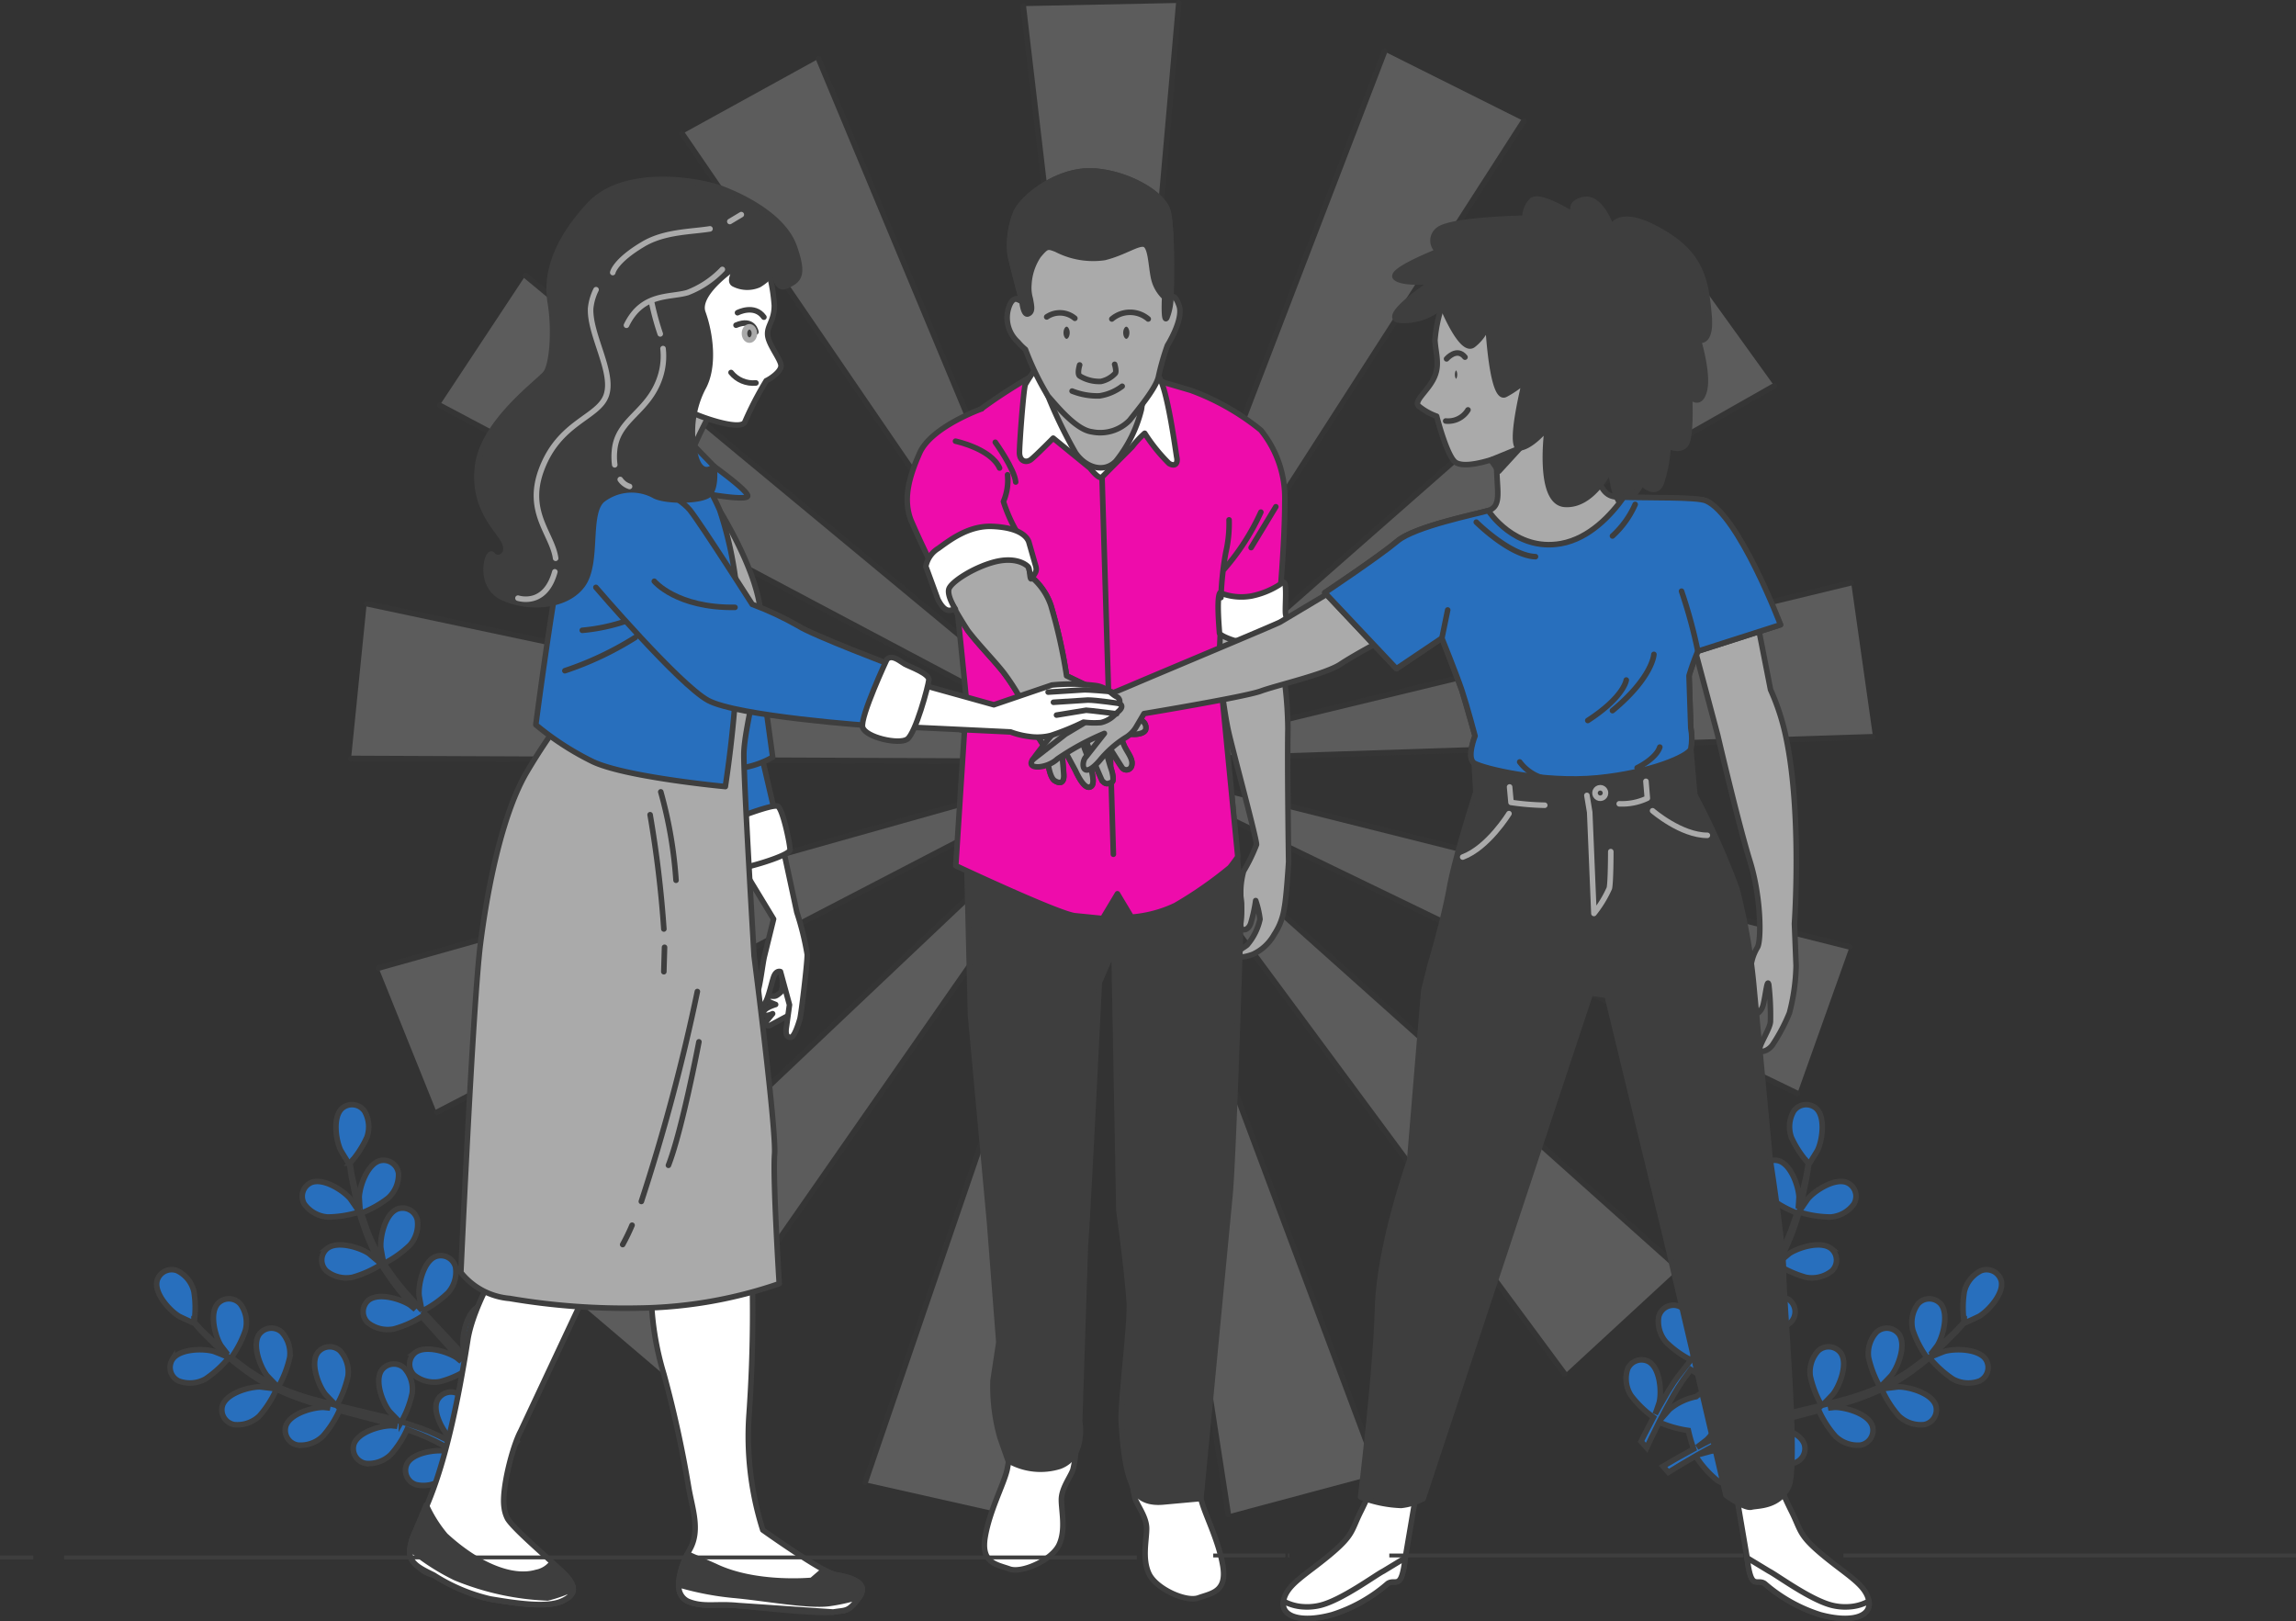
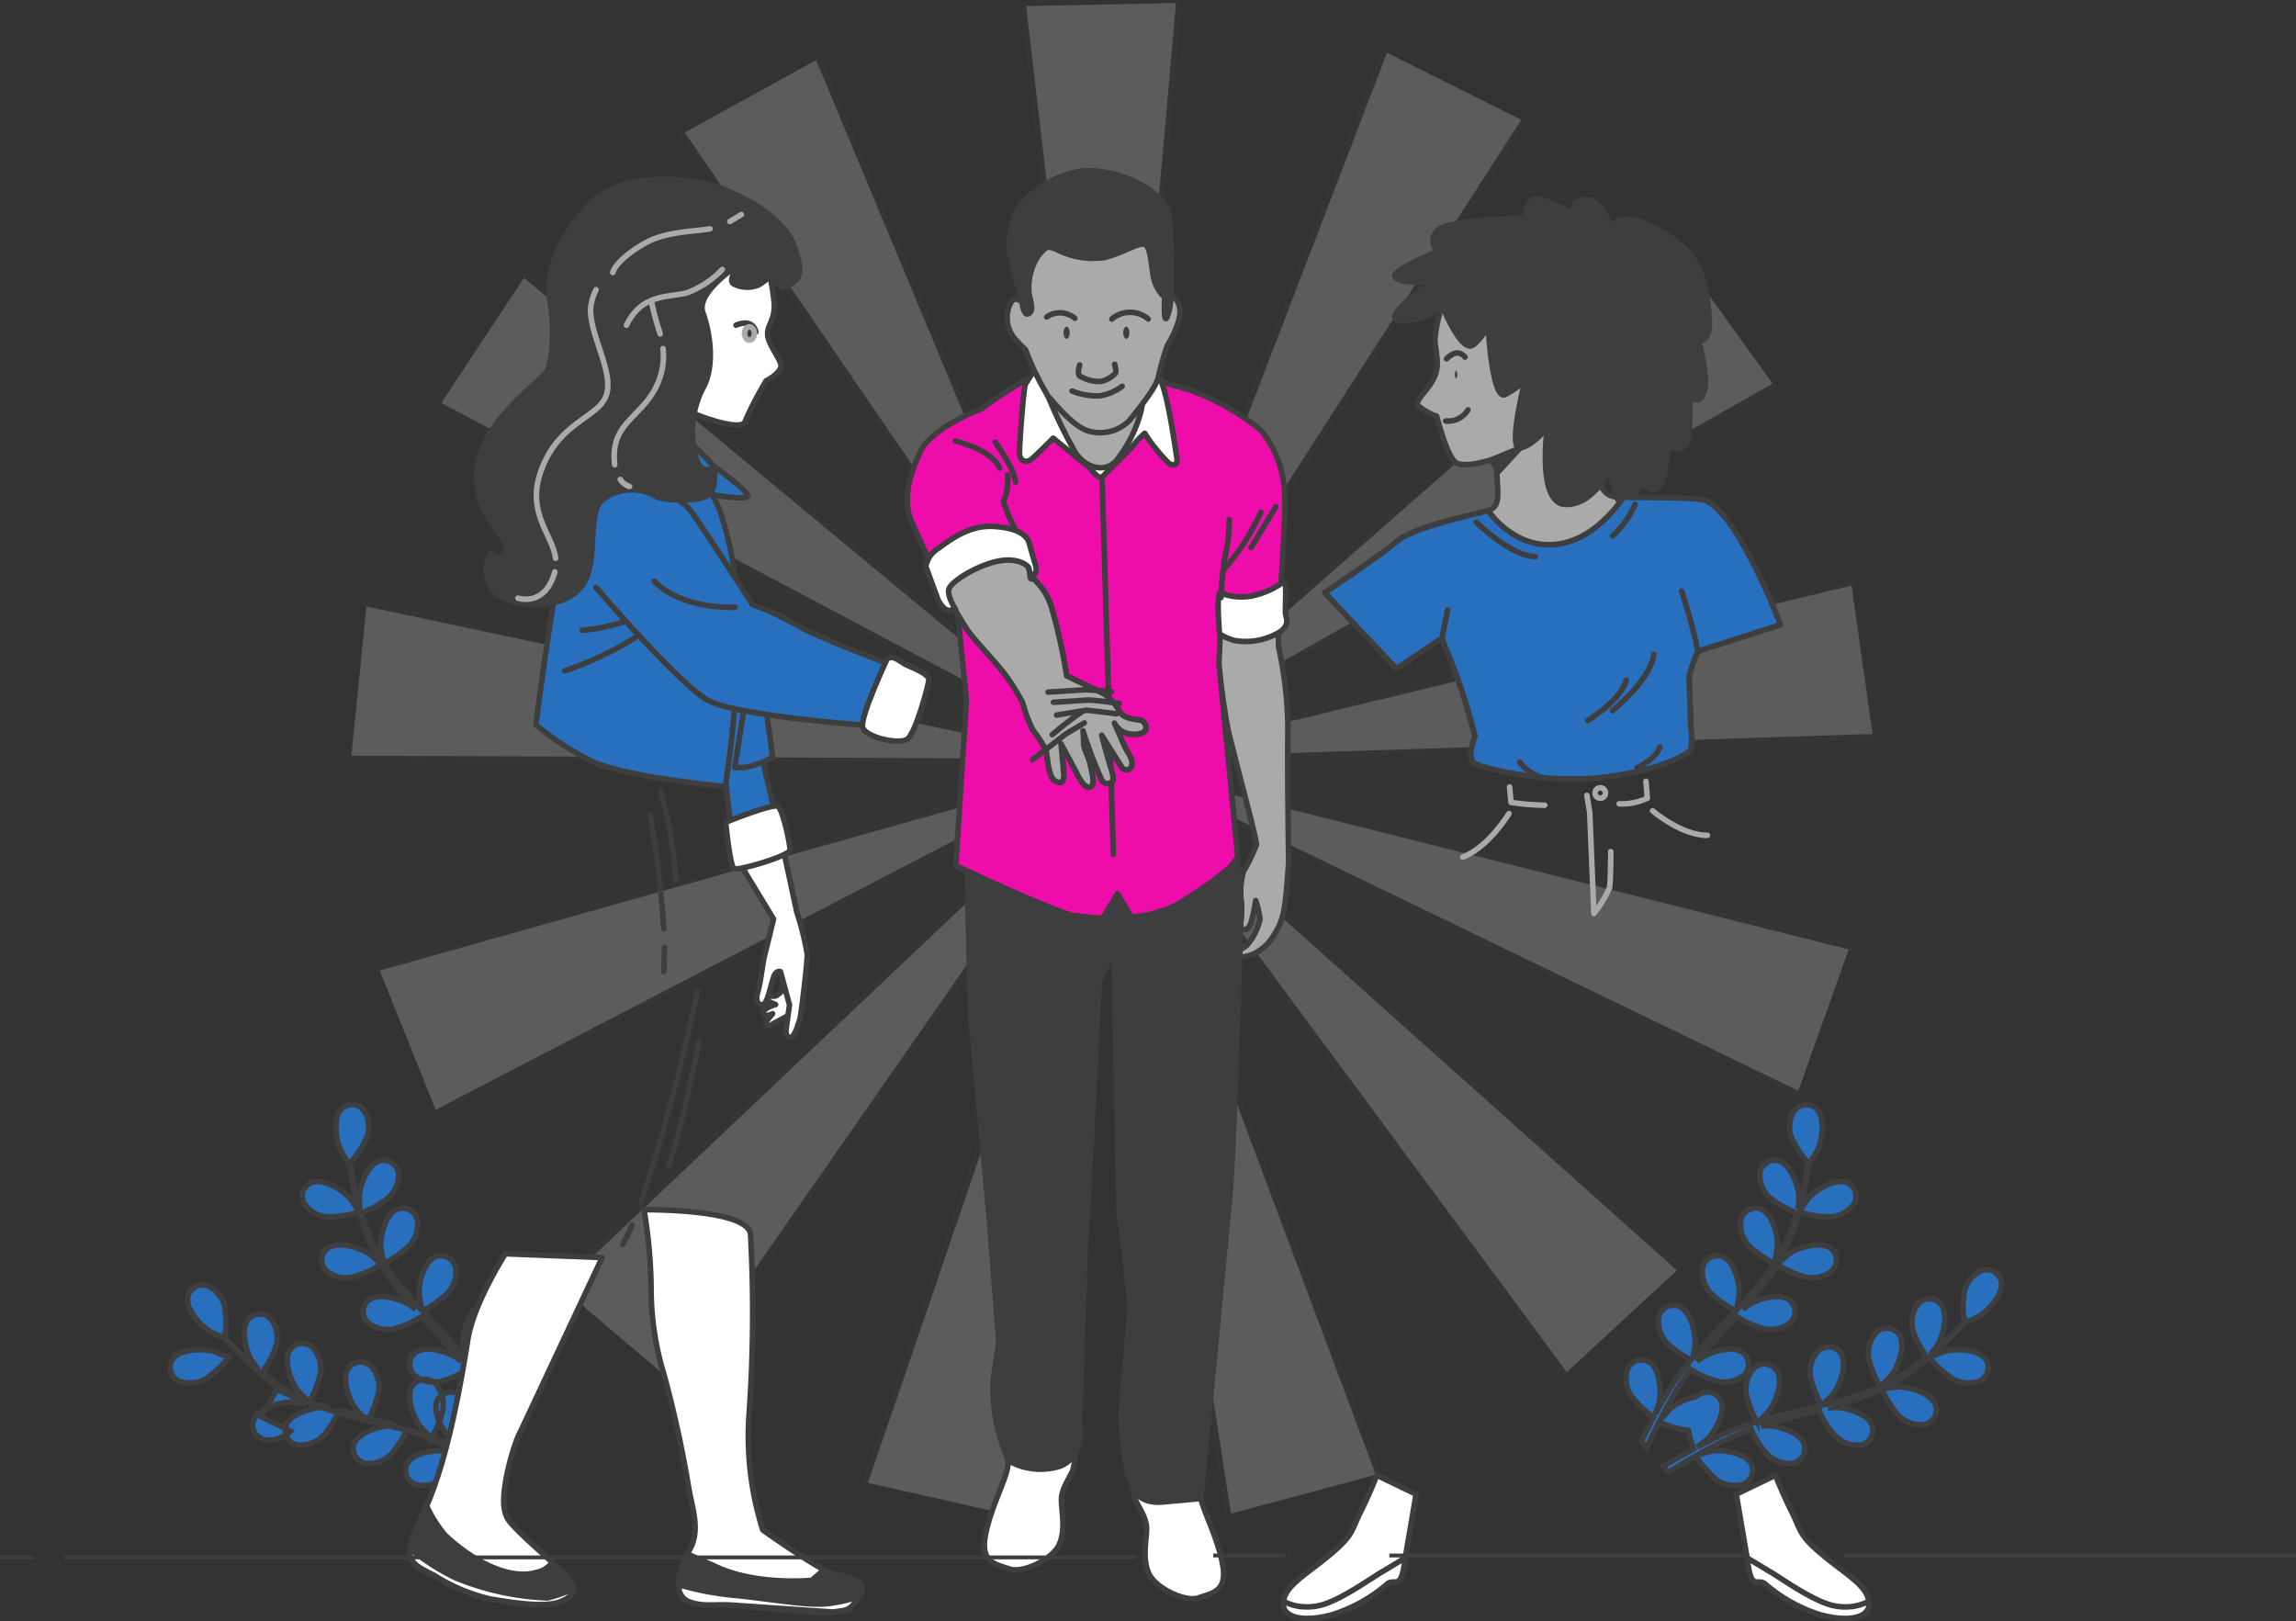
<svg xmlns="http://www.w3.org/2000/svg" width="206.958" height="146.137">
  <rect width="100%" height="100%" fill="#333333" stroke="none" />
  <style>.B{stroke-width:.5}.C{stroke-linejoin:round}.D{stroke-linecap:round}.E{fill:none}.F{fill:#fff}.G{fill:#3e3e3e}.H{stroke:#3e3e3e}.I{stroke:#aaa}.J{fill:#286fbd}.K{fill:#aaa}</style>
  <g class="B H J">
    <path d="M176.032 124.303a9.8 9.8 0 0 1-2.124-1.932c-.013-.016 1.287-.541 1.373-.565.995-.276 3.08-.227 3.719.731a1.35 1.35 0 0 1-.566 1.941c-.788.295-1.665.231-2.402-.175z" />
    <path d="M171.146 127.617a9.46 9.46 0 0 1-1.524-2.394c-.977.454-1.983.843-3.012 1.163l-1.819.53.588-.063c1.033 0 3.033.589 3.394 1.679.11.37.057.77-.146 1.099s-.537.555-.917.623a2.88 2.88 0 0 1-2.271-.8c-.612-.692-1.115-1.475-1.489-2.32l-.706.185-3.363.887-1.144.353.51-.054c1.033 0 3.032.588 3.394 1.679.111.371.058.771-.145 1.1s-.537.556-.918.623a2.88 2.88 0 0 1-2.271-.8 8.68 8.68 0 0 1-1.455-2.252l-1.134.419-.735.315-.721.342-1.348.712-.875.489 1.208-.332c1.02-.16 3.086.126 3.611 1.15.166.349.175.752.024 1.108s-.446.631-.812.755a2.88 2.88 0 0 1-2.366-.447c-.724-.61-1.352-1.326-1.862-2.124l-1.365.8-1.093.671-.477-.542 1.221-.714 1.539-.851c-.194-.546-.355-1.102-.483-1.667-.909-.129-1.797-.382-2.638-.752l-.694 1.412q-.222.466-.42.9l-.506-.573.309-.623.809-1.552a9.4 9.4 0 0 1-2.029-1.969 2.82 2.82 0 0 1-.311-2.37 1.37 1.37 0 0 1 1.921-.67c1 .579 1.166 2.643.945 3.643-.013.059-.227.684-.368 1.076l.356-.653.773-1.344.425-.671c.137-.227.311-.449.467-.677l1.194-1.533a9.01 9.01 0 0 1-2.233-1.6c-.553-.63-.798-1.472-.669-2.3a1.37 1.37 0 0 1 1.8-.952c1.076.422 1.555 2.438 1.49 3.46 0 .064-.134.792-.214 1.191l.771-.9 2.374-2.54.728-.778c-.851-.431-1.632-.987-2.318-1.649-.553-.63-.798-1.472-.669-2.3a1.37 1.37 0 0 1 1.8-.951c1.076.422 1.556 2.437 1.49 3.46 0 .077-.194 1.125-.255 1.389l1.555-1.734c.673-.789 1.294-1.622 1.858-2.492-.855-.434-1.641-.993-2.332-1.657a2.83 2.83 0 0 1-.669-2.3 1.37 1.37 0 0 1 1.8-.951c1.076.422 1.556 2.437 1.49 3.46-.005.08-.209 1.208-.261 1.409l.1-.151a17.41 17.41 0 0 0 1.377-2.791l.546-1.564c-.878-.33-1.701-.791-2.44-1.368-.618-.565-.954-1.374-.919-2.21.052-.384.265-.727.586-.945s.718-.289 1.094-.197c1.116.3 1.816 2.253 1.864 3.278 0 .055-.034.624-.067 1.038l.2-.692.522-2.311.182-1.088a9.1 9.1 0 0 1-1.522-2.318 2.82 2.82 0 0 1 .21-2.38c.225-.316.572-.523.957-.569s.772.072 1.065.325c.851.779.566 2.829.134 3.759-.038.08-.768 1.27-.782 1.255l-.016-.019-.153 1.049-.472 2.329a23.99 23.99 0 0 1-.814 2.7 17.62 17.62 0 0 1-1.333 2.856c-.006.011-.014.021-.021.032l1.035-.874c.858-.569 2.854-1.169 3.762-.456a1.35 1.35 0 0 1 .072 2.02c-.657.524-1.51.735-2.335.577a9.58 9.58 0 0 1-2.6-1.165c-.561.914-1.183 1.789-1.862 2.62l-1.222 1.438.455-.375c.858-.57 2.854-1.169 3.762-.456a1.35 1.35 0 0 1 .072 2.02c-.657.525-1.51.735-2.336.577a9.13 9.13 0 0 1-2.53-1.122l-.486.541-2.309 2.581-.757.921.395-.324c.858-.569 2.854-1.168 3.762-.456a1.35 1.35 0 0 1 .072 2.021c-.657.524-1.51.735-2.335.577a8.78 8.78 0 0 1-2.465-1.084l-.712.971-.438.665-.41.68-.728 1.333-.458.887.822-.938a5.33 5.33 0 0 1 2.415-1.155 1.64 1.64 0 0 1 .24-.183c.323-.216.721-.285 1.098-.191s.696.342.879.684c.513 1.029-.5 2.84-1.237 3.553-.044.042-.569.446-.905.7l.66-.35 1.393-.7.728-.326c.24-.114.509-.2.766-.309l1.849-.624a8.9 8.9 0 0 1-.973-2.558 2.82 2.82 0 0 1 .718-2.279c.286-.261.67-.39 1.056-.354s.739.234.972.544c.664.941-.056 2.883-.68 3.7-.039.051-.553.586-.841.875l1.144-.327 3.394-.818 1.04-.249a9.42 9.42 0 0 1-1.018-2.643 2.82 2.82 0 0 1 .718-2.279c.286-.261.67-.39 1.056-.354s.739.234.972.544c.664.941-.057 2.882-.68 3.7-.047.062-.787.831-.985 1.018l2.262-.593a24.23 24.23 0 0 0 2.937-1.059c-.473-.83-.818-1.725-1.026-2.657a2.82 2.82 0 0 1 .718-2.279c.286-.261.67-.39 1.056-.354s.739.234.972.544c.664.941-.057 2.882-.68 3.7-.049.064-.846.892-1 1.031l.17-.068a17.65 17.65 0 0 0 2.7-1.572l1.326-1a9.14 9.14 0 0 1-1.276-2.475 2.82 2.82 0 0 1 .461-2.344c.256-.291.624-.461 1.011-.467s.76.152 1.026.435c.764.863.263 2.871-.266 3.751-.029.048-.375.5-.633.829l.554-.466 1.72-1.64.757-.807c-.136-.917-.13-1.85.018-2.765a2.84 2.84 0 0 1 1.5-1.868c.36-.142.764-.125 1.111.046s.606.481.713.854c.278 1.114-1.1 2.667-1.978 3.2-.076.046-1.348.638-1.351.617v-.024l-.711.79-1.689 1.682c-.69.642-1.418 1.243-2.178 1.8a17.83 17.83 0 0 1-2.7 1.65l-.035.015 1.35-.161c1.033-.005 3.033.588 3.394 1.679.111.371.058.771-.145 1.1s-.537.556-.918.623a2.88 2.88 0 0 1-2.28-.794z" />
    <path d="M162.162 109.247c-.02-.006.772-1.157.83-1.224.676-.774 2.441-1.875 3.506-1.425.353.159.621.46.737.829s.069.77-.13 1.102a2.86 2.86 0 0 1-2.1 1.169 9.9 9.9 0 0 1-2.843-.451zM18.508 124.303a9.8 9.8 0 0 0 2.124-1.932 23.92 23.92 0 0 0-1.373-.565c-.995-.276-3.08-.227-3.719.731a1.35 1.35 0 0 0 .567 1.941 2.88 2.88 0 0 0 2.401-.175z" />
-     <path d="M23.394 127.617a9.45 9.45 0 0 0 1.524-2.394 24.23 24.23 0 0 0 3.012 1.163l1.819.53-.588-.063c-1.033 0-3.033.589-3.394 1.679-.11.37-.057.77.146 1.099s.537.555.917.623a2.88 2.88 0 0 0 2.271-.8 9 9 0 0 0 1.489-2.32l.706.185 3.363.887 1.144.353-.51-.054c-1.033 0-3.032.588-3.394 1.679-.111.371-.058.771.145 1.1s.537.556.918.623a2.88 2.88 0 0 0 2.271-.8c.599-.671 1.09-1.43 1.455-2.252l1.134.419.735.315.721.342 1.348.712.875.489-1.208-.332c-1.02-.16-3.086.126-3.61 1.15-.166.349-.175.752-.024 1.108s.446.631.812.755a2.88 2.88 0 0 0 2.366-.447c.724-.61 1.352-1.326 1.862-2.124l1.365.8 1.093.671.477-.542-1.221-.714-1.539-.851a14.57 14.57 0 0 0 .483-1.667c.909-.129 1.797-.382 2.638-.752l.694 1.412q.222.466.42.9l.506-.573-.309-.623-.809-1.552a9.4 9.4 0 0 0 2.029-1.969 2.82 2.82 0 0 0 .311-2.37 1.37 1.37 0 0 0-1.921-.67c-1 .579-1.166 2.643-.945 3.643.013.059.227.684.368 1.076l-.356-.653-.773-1.344-.425-.671c-.137-.227-.311-.449-.467-.677l-1.194-1.533a9.01 9.01 0 0 0 2.233-1.6c.553-.63.798-1.472.669-2.3a1.37 1.37 0 0 0-1.8-.952c-1.076.422-1.555 2.438-1.49 3.46 0 .064.134.792.214 1.191l-.771-.9-2.374-2.54-.728-.778a9.54 9.54 0 0 0 2.318-1.649c.553-.63.798-1.472.669-2.3a1.37 1.37 0 0 0-1.8-.951c-1.076.422-1.556 2.437-1.49 3.46 0 .077.194 1.125.255 1.389l-1.555-1.734a23.8 23.8 0 0 1-1.859-2.492 9.71 9.71 0 0 0 2.332-1.657 2.83 2.83 0 0 0 .669-2.3 1.37 1.37 0 0 0-1.8-.951c-1.076.422-1.555 2.437-1.49 3.46.005.08.209 1.208.261 1.409l-.1-.151c-.541-.887-1.002-1.821-1.377-2.791l-.546-1.564a9.25 9.25 0 0 0 2.44-1.368 2.83 2.83 0 0 0 .919-2.21c-.052-.384-.265-.727-.585-.945s-.718-.289-1.094-.197c-1.117.3-1.816 2.253-1.864 3.278 0 .055.034.624.067 1.038l-.2-.692-.522-2.311-.182-1.088a9.1 9.1 0 0 0 1.522-2.318 2.82 2.82 0 0 0-.21-2.38c-.225-.316-.572-.523-.957-.569s-.772.072-1.065.325c-.851.779-.566 2.829-.134 3.759.038.08.768 1.27.782 1.255l.016-.019.153 1.049.472 2.329c.218.915.49 1.817.814 2.7a17.62 17.62 0 0 0 1.333 2.856c.006.011.014.021.021.032l-1.035-.874c-.858-.569-2.854-1.169-3.762-.456a1.35 1.35 0 0 0-.072 2.02c.657.525 1.51.735 2.336.577.92-.256 1.796-.649 2.6-1.165a24 24 0 0 0 1.862 2.62l1.222 1.438-.455-.375c-.858-.57-2.854-1.169-3.762-.456a1.35 1.35 0 0 0-.072 2.02c.657.525 1.51.735 2.336.577.896-.243 1.749-.622 2.531-1.122l.485.541 2.309 2.581.757.921-.395-.324c-.858-.569-2.854-1.168-3.762-.456a1.35 1.35 0 0 0-.072 2.021c.657.525 1.51.735 2.336.577.873-.232 1.704-.598 2.465-1.084l.712.971.438.665.41.68.728 1.333.458.887-.822-.938a5.33 5.33 0 0 0-2.415-1.155c-.074-.068-.155-.13-.24-.183-.323-.216-.721-.285-1.098-.191s-.696.342-.879.684c-.513 1.029.5 2.84 1.237 3.553.044.042.569.446.905.7l-.66-.35-1.393-.7-.728-.326c-.24-.114-.509-.2-.766-.309l-1.849-.624a8.9 8.9 0 0 0 .973-2.558 2.82 2.82 0 0 0-.718-2.279c-.286-.261-.67-.39-1.056-.354s-.739.234-.972.544c-.664.941.056 2.883.68 3.7.039.051.553.586.841.875l-1.144-.327-3.394-.818-1.04-.249a9.41 9.41 0 0 0 1.018-2.643 2.82 2.82 0 0 0-.718-2.279c-.286-.261-.67-.39-1.056-.354s-.739.234-.972.544c-.664.941.057 2.882.68 3.7.047.062.787.831.985 1.018l-2.262-.593a24.23 24.23 0 0 1-2.937-1.059c.473-.829.819-1.725 1.026-2.657a2.82 2.82 0 0 0-.718-2.279c-.286-.261-.67-.39-1.056-.354s-.739.234-.972.544c-.664.941.057 2.882.68 3.7.049.064.846.892 1 1.031l-.17-.068a17.65 17.65 0 0 1-2.7-1.572l-1.326-1a9.14 9.14 0 0 0 1.276-2.475 2.82 2.82 0 0 0-.461-2.344c-.256-.291-.624-.461-1.011-.467s-.76.152-1.026.435c-.764.863-.263 2.871.266 3.751.029.048.375.5.633.829l-.554-.466-1.72-1.64-.757-.807c.136-.917.13-1.85-.018-2.765-.2-.814-.749-1.497-1.5-1.868-.36-.142-.764-.125-1.111.046s-.606.481-.713.854c-.278 1.114 1.1 2.667 1.979 3.2.076.046 1.347.638 1.35.617v-.024l.711.79 1.689 1.682a24.18 24.18 0 0 0 2.178 1.8 17.83 17.83 0 0 0 2.7 1.65l.035.015-1.35-.161c-1.033-.005-3.033.588-3.394 1.679-.111.371-.058.771.145 1.1s.537.556.918.623a2.88 2.88 0 0 0 2.277-.794z" />
+     <path d="M23.394 127.617a9.45 9.45 0 0 0 1.524-2.394 24.23 24.23 0 0 0 3.012 1.163l1.819.53-.588-.063c-1.033 0-3.033.589-3.394 1.679-.11.37-.057.77.146 1.099s.537.555.917.623a2.88 2.88 0 0 0 2.271-.8 9 9 0 0 0 1.489-2.32l.706.185 3.363.887 1.144.353-.51-.054c-1.033 0-3.032.588-3.394 1.679-.111.371-.058.771.145 1.1s.537.556.918.623a2.88 2.88 0 0 0 2.271-.8c.599-.671 1.09-1.43 1.455-2.252l1.134.419.735.315.721.342 1.348.712.875.489-1.208-.332c-1.02-.16-3.086.126-3.61 1.15-.166.349-.175.752-.024 1.108s.446.631.812.755a2.88 2.88 0 0 0 2.366-.447c.724-.61 1.352-1.326 1.862-2.124l1.365.8 1.093.671.477-.542-1.221-.714-1.539-.851a14.57 14.57 0 0 0 .483-1.667c.909-.129 1.797-.382 2.638-.752l.694 1.412q.222.466.42.9l.506-.573-.309-.623-.809-1.552a9.4 9.4 0 0 0 2.029-1.969 2.82 2.82 0 0 0 .311-2.37 1.37 1.37 0 0 0-1.921-.67c-1 .579-1.166 2.643-.945 3.643.013.059.227.684.368 1.076l-.356-.653-.773-1.344-.425-.671c-.137-.227-.311-.449-.467-.677l-1.194-1.533a9.01 9.01 0 0 0 2.233-1.6c.553-.63.798-1.472.669-2.3a1.37 1.37 0 0 0-1.8-.952c-1.076.422-1.555 2.438-1.49 3.46 0 .064.134.792.214 1.191l-.771-.9-2.374-2.54-.728-.778a9.54 9.54 0 0 0 2.318-1.649c.553-.63.798-1.472.669-2.3a1.37 1.37 0 0 0-1.8-.951c-1.076.422-1.556 2.437-1.49 3.46 0 .077.194 1.125.255 1.389l-1.555-1.734a23.8 23.8 0 0 1-1.859-2.492 9.71 9.71 0 0 0 2.332-1.657 2.83 2.83 0 0 0 .669-2.3 1.37 1.37 0 0 0-1.8-.951c-1.076.422-1.555 2.437-1.49 3.46.005.08.209 1.208.261 1.409l-.1-.151c-.541-.887-1.002-1.821-1.377-2.791l-.546-1.564a9.25 9.25 0 0 0 2.44-1.368 2.83 2.83 0 0 0 .919-2.21c-.052-.384-.265-.727-.585-.945s-.718-.289-1.094-.197c-1.117.3-1.816 2.253-1.864 3.278 0 .055.034.624.067 1.038l-.2-.692-.522-2.311-.182-1.088a9.1 9.1 0 0 0 1.522-2.318 2.82 2.82 0 0 0-.21-2.38c-.225-.316-.572-.523-.957-.569s-.772.072-1.065.325c-.851.779-.566 2.829-.134 3.759.038.08.768 1.27.782 1.255l.016-.019.153 1.049.472 2.329c.218.915.49 1.817.814 2.7a17.62 17.62 0 0 0 1.333 2.856c.006.011.014.021.021.032l-1.035-.874c-.858-.569-2.854-1.169-3.762-.456a1.35 1.35 0 0 0-.072 2.02c.657.525 1.51.735 2.336.577.92-.256 1.796-.649 2.6-1.165a24 24 0 0 0 1.862 2.62l1.222 1.438-.455-.375c-.858-.57-2.854-1.169-3.762-.456a1.35 1.35 0 0 0-.072 2.02c.657.525 1.51.735 2.336.577.896-.243 1.749-.622 2.531-1.122l.485.541 2.309 2.581.757.921-.395-.324c-.858-.569-2.854-1.168-3.762-.456a1.35 1.35 0 0 0-.072 2.021c.657.525 1.51.735 2.336.577.873-.232 1.704-.598 2.465-1.084l.712.971.438.665.41.68.728 1.333.458.887-.822-.938a5.33 5.33 0 0 0-2.415-1.155c-.074-.068-.155-.13-.24-.183-.323-.216-.721-.285-1.098-.191s-.696.342-.879.684c-.513 1.029.5 2.84 1.237 3.553.044.042.569.446.905.7c-.24-.114-.509-.2-.766-.309l-1.849-.624a8.9 8.9 0 0 0 .973-2.558 2.82 2.82 0 0 0-.718-2.279c-.286-.261-.67-.39-1.056-.354s-.739.234-.972.544c-.664.941.056 2.883.68 3.7.039.051.553.586.841.875l-1.144-.327-3.394-.818-1.04-.249a9.41 9.41 0 0 0 1.018-2.643 2.82 2.82 0 0 0-.718-2.279c-.286-.261-.67-.39-1.056-.354s-.739.234-.972.544c-.664.941.057 2.882.68 3.7.047.062.787.831.985 1.018l-2.262-.593a24.23 24.23 0 0 1-2.937-1.059c.473-.829.819-1.725 1.026-2.657a2.82 2.82 0 0 0-.718-2.279c-.286-.261-.67-.39-1.056-.354s-.739.234-.972.544c-.664.941.057 2.882.68 3.7.049.064.846.892 1 1.031l-.17-.068a17.65 17.65 0 0 1-2.7-1.572l-1.326-1a9.14 9.14 0 0 0 1.276-2.475 2.82 2.82 0 0 0-.461-2.344c-.256-.291-.624-.461-1.011-.467s-.76.152-1.026.435c-.764.863-.263 2.871.266 3.751.029.048.375.5.633.829l-.554-.466-1.72-1.64-.757-.807c.136-.917.13-1.85-.018-2.765-.2-.814-.749-1.497-1.5-1.868-.36-.142-.764-.125-1.111.046s-.606.481-.713.854c-.278 1.114 1.1 2.667 1.979 3.2.076.046 1.347.638 1.35.617v-.024l.711.79 1.689 1.682a24.18 24.18 0 0 0 2.178 1.8 17.83 17.83 0 0 0 2.7 1.65l.035.015-1.35-.161c-1.033-.005-3.033.588-3.394 1.679-.111.371-.058.771.145 1.1s.537.556.918.623a2.88 2.88 0 0 0 2.277-.794z" />
    <path d="M32.378 109.247c.02-.006-.772-1.157-.83-1.224-.676-.774-2.441-1.875-3.506-1.425-.353.158-.621.46-.737.829s-.069.77.13 1.102a2.86 2.86 0 0 0 2.1 1.169c.965-.011 1.922-.163 2.843-.451z" />
  </g>
  <g opacity=".2" class="B C D F H">
    <path d="M92.24.551l7.975 68.1L106.254.267m-44.75 11.791l38.711 56.6L73.782 5.297M39.636 36.531l60.579 32.124-52.849-43.817m-15.72 43.525l68.568.292-67.161-14.238m6.311 45.845l60.85-31.607-66.082 18.603m26.89 37.662l39.192-56.265-49.867 47.182m41.317 20.851l8.555-68.033-22.229 64.952" />
    <path d="M124.257 132.871l-24.042-64.216 10.5 67.842" />
    <path d="M151.342 114.343l-51.131-45.688 40.831 55.191m25.679-38.498l-66.506-16.693 61.8 29.9m4.846-46.026l-66.646 16.126 68.613-2.248m-17.095-43.003l-51.518 45.251 59.71-33.876M124.803 4.646l-24.588 64.009 37.127-57.745" />
  </g>
  <g class="B C H">
    <path d="M115.186 53.015l.064 5.3a35.81 35.81 0 0 1 .84 7.362c-.064 3.423.065 12.012.065 12.012s-.194 3.165-.388 4.133c-.116.854-.424 1.671-.9 2.389a4.25 4.25 0 0 1-1.937 1.809c-.711.258-1.421.387-1.292-.065s.387-.452.775-.775a5.28 5.28 0 0 0 1.162-2.325 8.13 8.13 0 0 0-.388-1.679 13.83 13.83 0 0 1-.452 2.067c-.258.71-.969.775-.9 0a8.76 8.76 0 0 0 .065-1.809 7.3 7.3 0 0 1 .194-2.906c.453-.762.842-1.562 1.162-2.389.064-.388-2.067-8.2-2.519-10.2s-.9-6.264-1.162-7.685-.517-5.941-.517-5.941z" class="K" />
    <path d="M102.053 133.228a9.05 9.05 0 0 0 .259 1.847c.208.625 1.041 1.665 1.041 2.706s-.416 2.706.208 4.059 3.331 2.6 4.476 2.186 2.6-.521 2.186-2.914-1.665-4.684-1.977-6.037l-.521-2.81s-4.474-1.925-5.672.963zm-5.081-2.601a9.06 9.06 0 0 1-.258 1.847c-.208.625-1.041 1.666-1.041 2.706s.416 2.706-.208 4.059-3.33 2.6-4.476 2.186-2.6-.52-2.186-2.914 1.665-4.684 1.978-6.037l.521-2.81s4.471-1.926 5.67.963z" class="F" />
    <path d="M111.038 71.778l-23.122-.546-.887 1.8.452 18.47 1.716 18.695.837 10.782-.525 3.478a16.99 16.99 0 0 0 .625 5.1l.729 2.082c1.418.827 3.119 1.016 4.684.521 2.366-.91 1.769-4.059 1.769-4.059l.521-15.925c.183-1.825 1.253-23.617 1.253-23.617l1.324-3.049.442 23.543c0 .242.625 4.268.937 8.327.125 1.621-.817 9.131-.729 10.72.245 4.38.863 5.4.937 5.621.182.546.626 1.847 2.81 1.665l3.435-.312 2.612-27.249c.364-3.642 1.036-26.4 1.036-26.4z" class="G" />
    <path d="M93.668 33.514s-6.123 3.4-7.669 5.629-.68 7.979-.248 11.195 1.361 12.8 1.361 12.8l-.959 14.893s9.34 4.391 10.762 4.515l2.474.247 1.337-2.231 1.261 2.107c1.372-.105 2.714-.462 3.958-1.051a36.39 36.39 0 0 0 4.886-3.4c.185-.186.742-.99.742-.99l-1.7-17.429.194-4.314-.008-1.624s.495.557 2.041.433a15.11 15.11 0 0 0 3.278-.742c0 0 .433-4.886.433-8.35a9.74 9.74 0 0 0-2.165-6.432 22.02 22.02 0 0 0-6.309-3.587l-6.123-1.794s-2.412-1.359-7.546.125z" fill="#ee0cab" />
    <path d="M110.354 51.299a21.15 21.15 0 0 0 3.3-5.137m1.349-.485l-2.229 3.683m-13.438-6.356L100.358 77" class="D E" />
    <path d="M93.968 32.473c-.582.679-1.1 1.41-1.548 2.184-.176.527-.526 5.349-.526 6.139s.614.965 1.053.614 1.986-1.917 1.986-1.917l3.335 2.721s.8 1.053 1.067.789l2.707-2.72a8.56 8.56 0 0 1 1.141-1.229 15.57 15.57 0 0 0 2.194 2.721c.615.351.79-.088.7-.527s-.84-6.241-1.649-7.333-.545-.829-2.037-1.618-5.966-2.632-8.423.176zm16.001 20.959a5.15 5.15 0 0 0 2.832.293 7.45 7.45 0 0 0 2.54-1.026c.244-.244.489-.44.537.293s-.049 1.954 0 2.344.488 1.123-.83 1.807a5.99 5.99 0 0 1-3.809.586c-.781-.244-1.319-.537-1.319-.684s-.293-3.169.049-3.613z" class="F" />
    <path d="M110.787 46.859a11.53 11.53 0 0 1-.3 2.96 27.84 27.84 0 0 0-.432 4.044" class="D E" />
    <g class="K">
      <path d="M94.473 35.711a42.4 42.4 0 0 0 2.474 5.1c.928 1.361 2.6 1.856 3.649.742 1.092-1.361 1.873-2.944 2.288-4.639l.247-1.67s.124 1.485-2.6 1.67-5.876-2.226-6.061-2.474-.739-.245.003 1.271z" />
      <path d="M92.123 27.175s-.8-.866-1.237.68a2.96 2.96 0 0 0 .866 2.969 5.19 5.19 0 0 0 .68.68c.546 1.463 1.229 2.872 2.041 4.206.68.742 2.474 3.031 3.958 3.216a3.7 3.7 0 0 0 3.4-1.051c.618-.8 2.412-2.907 2.6-3.959a22.78 22.78 0 0 1 .8-2.783c0 0 1.485-2.35 1.051-3.587s-.742-.68-.742-.68.186-5.814-.247-7.732-4.515-3.9-7.484-3.711-5.752 2.536-6.247 3.773a7.92 7.92 0 0 0-.495 3.835l1.056 4.144z" />
    </g>
    <path d="M91.611 26.934l.511.241a.78.78 0 0 0-.511-.241z" class="E" />
    <path d="M105.296 19.134c-.433-1.917-4.515-3.9-7.484-3.711s-5.752 2.536-6.247 3.773a7.92 7.92 0 0 0-.495 3.835c.185.928 1.052 4.144 1.052 4.144s.123 1.3.557 1.113.309-.68.185-1.361a3.64 3.64 0 0 1-.123-1.3 5.2 5.2 0 0 1 .866-2.6c.742-.866.8-.866 1.608-.557a7.18 7.18 0 0 0 4.329.742c1.794-.433 3.093-1.422 3.649-1.175s.557 1.917.8 3.031c.147.664.492 1.268.99 1.732 0 0-.124 2.35.185 1.856a5.28 5.28 0 0 0 .371-1.794s.19-5.81-.243-7.728z" class="G" />
    <path d="M97.318 32.896s-.247.8 0 .99a3.37 3.37 0 0 0 1.918.495 2.45 2.45 0 0 0 1.3-.742c.124-.185-.062-.8-.062-.8m-3.837 2.41a6.08 6.08 0 0 0 2.474.433c.742-.114 1.443-.412 2.041-.866" class="D E" />
  </g>
  <g class="G I B">
    <ellipse cx="101.523" cy="29.994" rx=".53" ry=".798" />
    <path d="M96.672 29.994c0 .441-.237.8-.53.8s-.53-.357-.53-.8.237-.8.53-.8.53.36.53.8z" />
  </g>
  <g class="C H B">
    <path d="M94.349 28.567a2.1 2.1 0 0 1 2.536.123m3.336.062c.946-.801 2.332-.801 3.278 0" class="D E" />
    <path d="M88.473 36.855s-4.515 1.608-5.566 3.958-1.485 4.268-.8 6.061a83.46 83.46 0 0 0 5.134 9.958c.99 1.3 2.288 2.6 3.216 3.773a20.15 20.15 0 0 1 1.731 2.721 12.01 12.01 0 0 0 .928 2.474c.437.567.83 1.167 1.175 1.794.124.433.186 2.412.8 2.783s.8 0 .8-.433-.248-2.907-.248-2.907 1.029 1.826 1.3 2.412c.646 1.4 1.113 1.67 1.422 1.423s.124-.99-.062-1.855-.619-1.485-.619-1.98-.062-1.175-.062-1.175c.487 1.538 1.065 3.046 1.731 4.515.263.233.351.369.866.123.214-.1.063-.829-.062-1.175-.234-.651-.855-3.055-.855-3.055s1.6 2.684 1.845 2.932c.122.156.326.222.516.168s.329-.218.35-.415c.123-.557-.433-1.175-.68-1.732l-.99-2.288a1.87 1.87 0 0 0 1.608 1.237c.368.046 1.113 0 1.3-.371a.72.72 0 0 0-.371-.866c-.185-.062-1.527-.075-1.938-.749a4.78 4.78 0 0 0-1.463-1.663l-3.34-1.608a47.41 47.41 0 0 0-1.423-6.37 5.8 5.8 0 0 0-1.67-2.474c-.371-.433-.495-2.6-1.361-4.082-.516-.878-.931-1.812-1.237-2.783a4.89 4.89 0 0 0 .371-2.412" fill="#ee0cab" class="D" />
    <path d="M86.127 39.766s3.2.678 3.973 2.423m-.388-2.326s1.744 2.423 1.841 3.586" class="E D" />
    <path d="M100.163 69.326c-.234-.651-.855-3.055-.855-3.055l1.845 2.932c.122.156.326.222.516.168s.329-.218.35-.415c.123-.557-.433-1.175-.68-1.732l-.886-2.046a1.9 1.9 0 0 0 1.5.995c.368.046 1.113 0 1.3-.371a.72.72 0 0 0-.371-.866c-.185-.062-1.527-.075-1.938-.749a4.78 4.78 0 0 0-1.463-1.663l-3.34-1.608a47.41 47.41 0 0 0-1.423-6.37 5.8 5.8 0 0 0-1.67-2.474c-.3-.351-.44-1.844-.944-3.188a5.81 5.81 0 0 0-3.262.281c-1.678.724-3.058 2.002-3.907 3.621a39.67 39.67 0 0 0 2.3 4.048c.99 1.3 2.288 2.6 3.216 3.773.649.859 1.228 1.769 1.731 2.721.217.856.529 1.686.928 2.474.437.567.83 1.167 1.175 1.794.124.433.186 2.412.8 2.783s.8 0 .8-.433-.248-2.907-.248-2.907l1.3 2.412c.646 1.4 1.113 1.67 1.422 1.423s.124-.99-.062-1.855-.619-1.485-.619-1.98-.062-1.175-.062-1.175a40.81 40.81 0 0 0 1.731 4.515c.263.233.351.369.866.123.226-.102.074-.829-.05-1.176z" class="K" />
    <path d="M83.451 51.053l1.086 2.96c.395.789.789 1.086 1.184.987l.395-.1s-.74-1.135-.592-1.776 2.221-1.974 4.1-2.467 2.862.2 3.059.444.1 1.441.372.967.467-.572.27-1.165l-.592-2.072c-.246-.641-1.135-1.283-3.257-1.382s-3.8 1.184-4.885 1.974a2.43 2.43 0 0 0-1.14 1.63z" class="F" />
-     <path d="M152.15 56.206l2.68 10.051s1.863 8 2.905 11.352 1.036 7.288.664 7.81a4.31 4.31 0 0 0-.6 2.457 13.92 13.92 0 0 1 0 3.053c-.149.968.893.521 1.117-.3s.372-2.531.521-1.861a24.65 24.65 0 0 1 .149 3.276c0 .6-.893 1.936-.968 2.457s.819.224 1.191-.372c.588-.892 1.087-1.839 1.489-2.829a18.16 18.16 0 0 0 .6-4.244l-.149-3.8s.69-9.808-.74-16.7c-.306-1.513-.781-2.986-1.415-4.393l-1.563-7.966zm-32.144-2.889l-4.616 2.755c-.223.149-11.228 4.751-13.313 5.644s-4.393 1.787-4.84 1.936c-1.529 1.487-2.924 3.107-4.169 4.839-.6.893 1.266.819 2.234-.074 1.331-.915 2.753-1.688 4.244-2.308l-1.638 2.085c-.508.486-.407 2.255 1.227.342a9.73 9.73 0 0 1 2.262-2.015 2.74 2.74 0 0 0 1.034-1.024l.689-1.174s9.11-1.509 10.524-2.03 5.841-1.53 7.181-2.423 4.169-2.382 4.169-2.382z" class="K" />
    <path d="M94.844 66.221c.877-.756 1.795-1.464 2.748-2.121m-4.524 4.392l2.981-2.318 1.687-1.012" class="D E" />
    <path d="M130.208 26.969c-.475 1.182-.767 2.43-.866 3.7.079 1.26.472 2.2-.079 3.386s-1.811 2.047-1.417 2.519a5.38 5.38 0 0 0 1.653.945s.945 3.7 1.732 4.173 2.6-.079 3.149-.236.494.366.573 1.783.221 2.466-.8 2.781-6.62 1.419-8.2 2.757-6.535 4.645-6.535 4.645l6.456 6.85 4.094-2.756 1.811 4.724 1.181 4.094s-.787 1.968-.079 2.441 6.22 1.811 11.1 1.338 8.188-1.968 8.425-2.6c.119-.624.119-1.266 0-1.89l-.158-4.724c.222-.747.484-1.482.787-2.2l7.454-2.386s-4.676-10.493-6.729-11.178c-1-.334-7.417-.215-8.283-.372s-1.338-.945-1.732-2.677-.787-4.015-.787-4.015.472-7.243-2.913-10.865c-2.015-2.46-5.516-3.095-8.267-1.5-.596.321-1.129.749-1.57 1.263z" class="K" />
    <path d="M134.381 41.46l2.645-1.082-1.924 2.1z" class="G" />
    <path d="M130.313 37.947a2.09 2.09 0 0 0 2.008-1" class="D E" />
  </g>
  <path d="M131.604 33.766c0 .357-.159.647-.356.647s-.356-.289-.356-.647.159-.647.356-.647.356.29.356.647z" class="B G I" />
  <g class="C H B">
    <path d="M130.391 32.347s.927-1.082 1.661-.155" class="D E" />
    <path d="M137.464 19.665c.351 0-6.669.088-7.809 1.053-.305.227-.484.585-.484.966s.179.738.484.965c0 0-4.475 1.755-3.861 2.369s3.422.351 3.422.351-5.177 3.422-2.9 3.51c1.352.054 2.673-.418 3.685-1.316 0 0 1.755 4.387 2.808 3.51.604-.478 1.06-1.117 1.316-1.843 0 0 .351 7.02 1.58 6.318a8.97 8.97 0 0 0 1.755-1.229c0 0-1.58 6.23-.439 6.054s2.457-1.843 2.457-1.843-.965 6.757 1.579 6.932 4.124-3.247 4.124-3.247.351 3.6 1.229 3.159a4.84 4.84 0 0 0 1.579-1.843c0 0 1.229 1.316 1.755 0 .356-1.078.563-2.2.615-3.334 0 0 1.228.614 1.667-.263s.263-4.3.263-4.3.878 1.14 1.316-.351-.527-4.651-.527-4.651 1.229.527.965-2.281-.578-5.2-3.891-7.24c-4.313-2.654-4.884-.569-4.884-.569s-.965-2.9-2.545-2.545-.7 1.492-.7 1.492-3.247-2.106-3.949-1.4a2.11 2.11 0 0 0-.61 1.576z" class="G" />
    <g class="F">
      <path d="M124.108 132.979s-.61 1.586-1.464 3.294-.61 2.074-2.806 3.9-3.9 2.684-4.148 4.148 1.708 1.952 4.392 1.22a14.09 14.09 0 0 0 5-2.806c.732-.488 1.22.732 1.586-2.318l.976-5.734z" />
      <path d="M120.082 145.544a14.09 14.09 0 0 0 5-2.806c.732-.488 1.22.732 1.586-2.318l-1.99 1.206c-.69.342-3.764 2.623-5.7 3.08-.474.113-.962.156-1.449.127a4.24 4.24 0 0 1-1.838-.509c-.245 1.465 1.707 1.952 4.391 1.22zm39.958-12.565s.61 1.586 1.464 3.294.61 2.074 2.806 3.9 3.9 2.684 4.148 4.148-1.708 1.952-4.392 1.22a14.09 14.09 0 0 1-5-2.806c-.732-.488-1.22.732-1.586-2.318l-.976-5.734z" />
      <path d="M164.066 145.544a14.09 14.09 0 0 1-5-2.806c-.732-.488-1.22.732-1.586-2.318l1.99 1.206c.685.342 3.764 2.623 5.7 3.08a5 5 0 0 0 1.449.127 4.24 4.24 0 0 0 1.838-.509c.244 1.465-1.707 1.952-4.391 1.22z" />
    </g>
-     <path d="M160.771 114.803c0-2.592-1.22-10.368-1.22-10.368l-1.426-15.158a55.95 55.95 0 0 0-1.564-9.157c-1.074-2.912-2.344-5.747-3.8-8.488l-.354-4.116-19.526 1.26.15 2.633s-1.861 5.733-2.383 8.637-1.712 6.85-1.712 6.85l-.6 2.382-1.27 15.311s-2.744 7.624-2.9 13.418-1.525 16.924-1.525 16.924a11.14 11.14 0 0 0 3.659.762 5.49 5.49 0 0 0 1.982-.61l15.092-45.58 1.483.228 5.229 21.566 5.489 23.481s1.677 1.22 2.287 1.067 2.44 0 3.354-1.83-.445-16.62-.445-19.212z" class="G" />
  </g>
  <g class="E I B C">
    <path d="M143.041 71.695l.253 1.52.38 9.122a10.46 10.46 0 0 0 1.393-2.28c.127-.634.127-3.294.127-3.294m3.168-6.337l.127 1.52c-.79.375-1.66.549-2.534.507m-9.882-1.519l.127 1.394a23.71 23.71 0 0 0 3.041.253" class="D" />
    <path d="M144.718 71.481c0 .192-.115.365-.293.438s-.381.033-.517-.103-.176-.339-.103-.517.246-.293.438-.293c.262 0 .474.212.474.474z" />
    <path d="M148.961 73.08s2.555 2.214 4.939 2.214m-17.882-1.958s-1.873 3.066-4.173 3.917" class="D" />
  </g>
  <g class="H B C">
    <path d="M153.041 58.698l7.454-2.386s-3.764-9.923-6.729-11.177c-.826-.35-4.972-.248-7.407-.319-1.112 1.568-3.068 3.721-5.655 4.183-4.169.744-6.552-2.978-6.552-2.978-1.023.315-6.62 1.419-8.2 2.757s-6.535 4.645-6.535 4.645l6.456 6.85 4.094-2.756s1.338 3.307 1.811 4.724 1.181 4.094 1.181 4.094-.787 1.968-.079 2.441 6.22 1.811 11.1 1.338 8.188-1.968 8.425-2.6c.119-.624.119-1.266 0-1.89l-.158-4.724c.224-.748.489-1.483.794-2.202z" class="J" />
    <path d="M129.972 57.518l.52-2.536m22.549 3.713a44.7 44.7 0 0 0-1.47-5.407m-2.491 5.696s-.089 2.046-3.735 5.07m1.245-2.758s-.178 1.512-3.469 3.647m-3.825 5.248c-.925-.217-1.743-.752-2.313-1.512m10.585.531s1.69-.8 2.045-1.868m-16.542-20.278s3.024 3.024 5.336 3.113m8.984-4.712c-.475 1.082-1.172 2.051-2.046 2.846" class="D E" />
    <g class="F">
      <path d="M71.462 91.321l-2.044 1.1c-.332.106-.552-.111-.276-.442l.5-.608s-.773.387-.829-.055 1.1-.773 1.1-.773-1.584-.586-.773-.718c.736-.12.617.163 1.228-.382.288-.257.082-1.646.138-1.811s1.01 1.033 1.01 1.033a10.91 10.91 0 0 1-.054 2.656z" />
      <path d="M70.556 76.322l1.271 5.91a25.34 25.34 0 0 1 .939 3.811c0 .829-.552 5.413-.663 5.8s-.5 1.657-.829 1.657-.5-.221-.387-.939l.276-1.989-.814-2.991s-.4-.157-.622.505-.553 2.265-.884 2.431-.828-.111-.552-1.049.442-2.541.608-3.259l.829-3.369-2.983-4.916z" />
    </g>
    <path d="M67.579 63.51l2.533 10.882-4.128 1.126s-1.068-8.859-.956-10.2 1.519-4.153 2.551-1.808z" class="J" />
    <path d="M65.413 74.113s4.253-1.712 4.7-1.436 1.1 3.369 1.1 3.922-4.64 1.878-5.027 1.712-.773-4.198-.773-4.198zm2.24 37.158c.293 5.375.25 10.762-.126 16.132a27.97 27.97 0 0 0 1.232 10.507s5.379 3.837 6.553 4.033 3.121.646 2.143 2.017-1.175 1.149-2.35 1.344-6.654-.391-8.611-.587-3.131.2-4.5-.392-.783-2.936.2-4.7c.942-1.7.211-3.642-.11-5.5a102.9 102.9 0 0 0-2.234-10.23 26.66 26.66 0 0 1-1.159-7.43 45.03 45.03 0 0 0-.64-7.421s9.407-.122 9.602 2.227z" class="F" />
    <path d="M75.313 141.943a4.15 4.15 0 0 1-1.037-.443l-1.105.947s-5.041.5-8.7-1.26l-2.514-1.117c-.831 1.692-1.225 3.716.033 4.255 1.37.587 2.544.2 4.5.391l8.611.587c1.174-.196 1.371.026 2.35-1.344s-.963-1.82-2.138-2.016z" class="G" />
    <path d="M77.477 143.923c-.9.278-1.82.483-2.753.613-1.913.249-5.823-.5-8.651-.749a26.44 26.44 0 0 1-4.882-.945 1.47 1.47 0 0 0 .8 1.483c1.37.587 2.544.2 4.5.391l8.611.587c1.174-.196 1.371.026 2.35-1.344.012-.013.016-.023.025-.036zm-31.923-30.91s-2.871 4.465-3.388 7.757c-1.943 12.382-3.854 15.14-4.832 17.489a2.55 2.55 0 0 0 1.761 3.718c.978.2 2.74 1.761 5.088 2.153s5.057.8 6.426.208 1.37-1.37.2-2.544-4.469-3.927-5.057-4.905a2.99 2.99 0 0 1-.309-1.024c-.246-1.581.733-5.454 1.489-6.864l7.345-15.648z" class="F" />
    <path d="M50.806 141.793c-.466-.466-.256-.131-1.089-.884a2.31 2.31 0 0 1-1.373.825c-2.143.63-5.24-.6-8.195-3.32a11.86 11.86 0 0 1-1.733-2.752l-1.082 2.6c-.978 2.348-.108 2.8 1.761 3.718 1.56 1.003 3.281 1.732 5.088 2.153 2.348.392 5.057.8 6.426.208s1.372-1.374.197-2.548z" class="G" />
    <path d="M41.034 142.206a20.2 20.2 0 0 1-4.083-2.635c-.151 1.256.694 1.69 2.145 2.4 1.56 1.003 3.281 1.732 5.088 2.153 2.348.392 5.057.8 6.426.208.722-.31 1.06-.674 1.05-1.121-.739.352-1.513.627-2.308.821-2.859-.112-5.675-.731-8.318-1.826z" class="F" />
    <path d="M62.035 39.639l2.335 2.4s3.161 2.274 3.023 2.686-3.443-.17-3.443-.17zm6.076 17.42l1.537 11.185a8.09 8.09 0 0 1-2.561.939h-.854z" class="J" />
-     <path d="M64.118 37.081s-1.93 3.524-1.93 4.447 1.762 3.021 1.762 3.021 4.2 6.209 4.615 10.656-1.515 10.156-1.515 12.841.923 18.124.923 18.124 2.014 15.607 1.846 17.872.42 11.663.42 11.663c-4.029 1.39-8.253 2.133-12.515 2.2a62.02 62.02 0 0 1-11.795-.867c-1.722-.145-3.308-.991-4.387-2.34 0 0 1.091-24.333 1.762-29.619s2.014-11.831 4.2-15.523 4.111-5.958 4.279-6.377-.923-9.23-.755-13.677 3.608-7.3 5.538-9.146 3.524-5.957 3.524-5.957z" class="K" />
    <path d="M56.973 110.436c-.252.596-.534 1.178-.846 1.745m6.732-22.807a176.22 176.22 0 0 1-5.049 18.923M63 93.908s-1.512 7.968-2.748 11.129m-.352-19.65l-.063 2.2M58.6 73.437a102.44 102.44 0 0 1 1.24 10.3m-.278-12.361a39.31 39.31 0 0 1 1.374 7.968" class="D E" />
    <path d="M62.188 41.532c1.09 1.356 1.993 2.851 2.685 4.447a33.27 33.27 0 0 1 1.7 11.108 108.52 108.52 0 0 1-1.192 13.812c0 0-9.061-.845-12-2.271a25.69 25.69 0 0 1-5.083-3.3c0 0 1.642-12.639 2.733-17.254s2.182-6.209 4.363-7.468 6.794.926 6.794.926z" class="J" />
    <path d="M52.486 56.815c1.437-.127 2.851-.439 4.208-.927m.571 1.569a29.17 29.17 0 0 1-6.348 3" class="D E" />
    <path d="M69.133 23.945a16.14 16.14 0 0 1 .664 3.589c0 1.4-.664 1.794-.6 2.658s1.13 2.127 1.2 2.725-1.13 1.329-1.329 1.4c-.728 1.195-1.371 2.438-1.927 3.722-.4.864-4.388-.567-5.119-1.032a8.25 8.25 0 0 1-1.678-2.014c-.206-2.63-.02-5.277.55-7.853.93-3.256 4.386-5.25 4.386-5.25z" class="F" />
    <path d="M68.136 29.926s-.2-1.28-1.792-.615" class="D E" />
  </g>
  <path d="M68.001 30.057c0 .329-.2.6-.447.6s-.447-.267-.447-.6.2-.6.447-.6.447.271.447.6z" class="B G I" />
  <g class="C H B">
-     <path d="M66.478 28.189s1.526-.808 2.379.4m-2.962 4.986c.54.674 1.385 1.029 2.244.942" class="D E" />
-     <path d="M82.981 61.689l6.605 1.838 5.227-1.78c1.293-.129 2.597-.115 3.887.041 1.034.115 1.455.763 1.914.993a.49.49 0 0 1 .287.632c0 0 .459.172 0 .632l-.449.413a2.52 2.52 0 0 1-1.235.677c-.518.039-1.039.026-1.554-.04-.954.468-1.939.869-2.948 1.2-.665.165-1.356.192-2.032.08a7.32 7.32 0 0 1-1.594-.4c0 0-9.029-.433-9.258-.433s1.15-3.853 1.15-3.853z" class="F" />
    <path d="M94.476 62.385l3.147-.2c.398-.041 2.55.159 2.55.159m-5.219.957l3.107-.2c.757 0 2.839.31 2.839.31m-5.667 1.045l2.669-.438c.239 0 2.749.319 2.749.319" class="D E" />
    <path d="M53.714 52.944s7.505 8.762 10.105 10.184 14.645 2.313 15.232 2.313 1.846-5.286 1.846-5.286-7.714-2.92-8.972-3.759c-1.32-.75-2.699-1.393-4.122-1.923 0 0-4.61-7.239-5.617-8.5s-5.2-3.608-7.468-2.014" class="D J" />
    <path d="M58.977 52.392s2 2.425 7.275 2.354" class="D E" />
    <path d="M66.635 23.828s-1.091 1.427-.5 1.762a2.65 2.65 0 0 0 2.266.084 4.32 4.32 0 0 0 1.426-1.342c0 0 0 1.93 1.091 1.426s1.594-.923.671-3.524-4.279-4.363-6.461-5.2-8.894-1.93-12 1.427-3.944 6.293-3.524 8.81.168 5.622-.42 6.377-5.621 4.363-6.125 8.307 1.927 5.786 2.427 6.961-.671 1.678-1.091 1.091-1.426 2.769.923 3.86 5.79.839 7.216-1.175.336-6.377 1.762-7.635a4.29 4.29 0 0 1 4.615-.42c.923.587 4.363.587 5.034-.084s.419-2.517.419-2.517-1.007 1.007-1.594-.671c-.634-2.122-.424-4.407.587-6.377 1.091-1.93.671-4.95 0-6.8s3.278-4.36 3.278-4.36z" class="G" />
  </g>
  <path d="M55.907 43.219a1.63 1.63 0 0 0 .84.63m3.018-12.429a6.06 6.06 0 0 1-.258 2.551c-1.045 3.229-3.863 3.779-4.116 6.638a5.6 5.6 0 0 0 .021 1.288m3.329-14.633c.201.959.459 1.905.773 2.833m-9.501 21.445c-.76 2.754-2.659 2.564-3.324 2.374m7.038-27.803c-.263.527-.428 1.097-.489 1.683-.1 2.374 2.089 5.7 1.424 7.788s-4.274 2.374-5.888 6.838c-1.367 3.779 1.01 5.721 1.31 7.9M65.11 24.284a8.6 8.6 0 0 1-3.134 2.09c-1.615.475-4.084 0-5.509 2.944m9.319-9.353l1.034-.62m-11.587 5.222s.19-1.045 2.754-2.564c1.923-1.14 4.327-1.1 6.01-1.375" class="D E I B C" />
  <path d="M79.936 59.449s-2.412 5.169-2.183 6.088 3.274 1.608 4.021 1.091 1.9-4.767 1.952-5.342-1.78-1.206-2.183-1.436-1.148-.918-1.607-.401z" class="B C F H" />
  <path d="M102.47 140.556H5.786v-.349h96.684zm-99.47 0H0v-.349h3zm113.225-.174h-.125v-.349h.125zm-.366 0h-6.5v-.349h6.5zm41.305 0H125.23v-.349h31.934zm49.793 0h-40.793v-.349h40.793z" class="G" />
</svg>